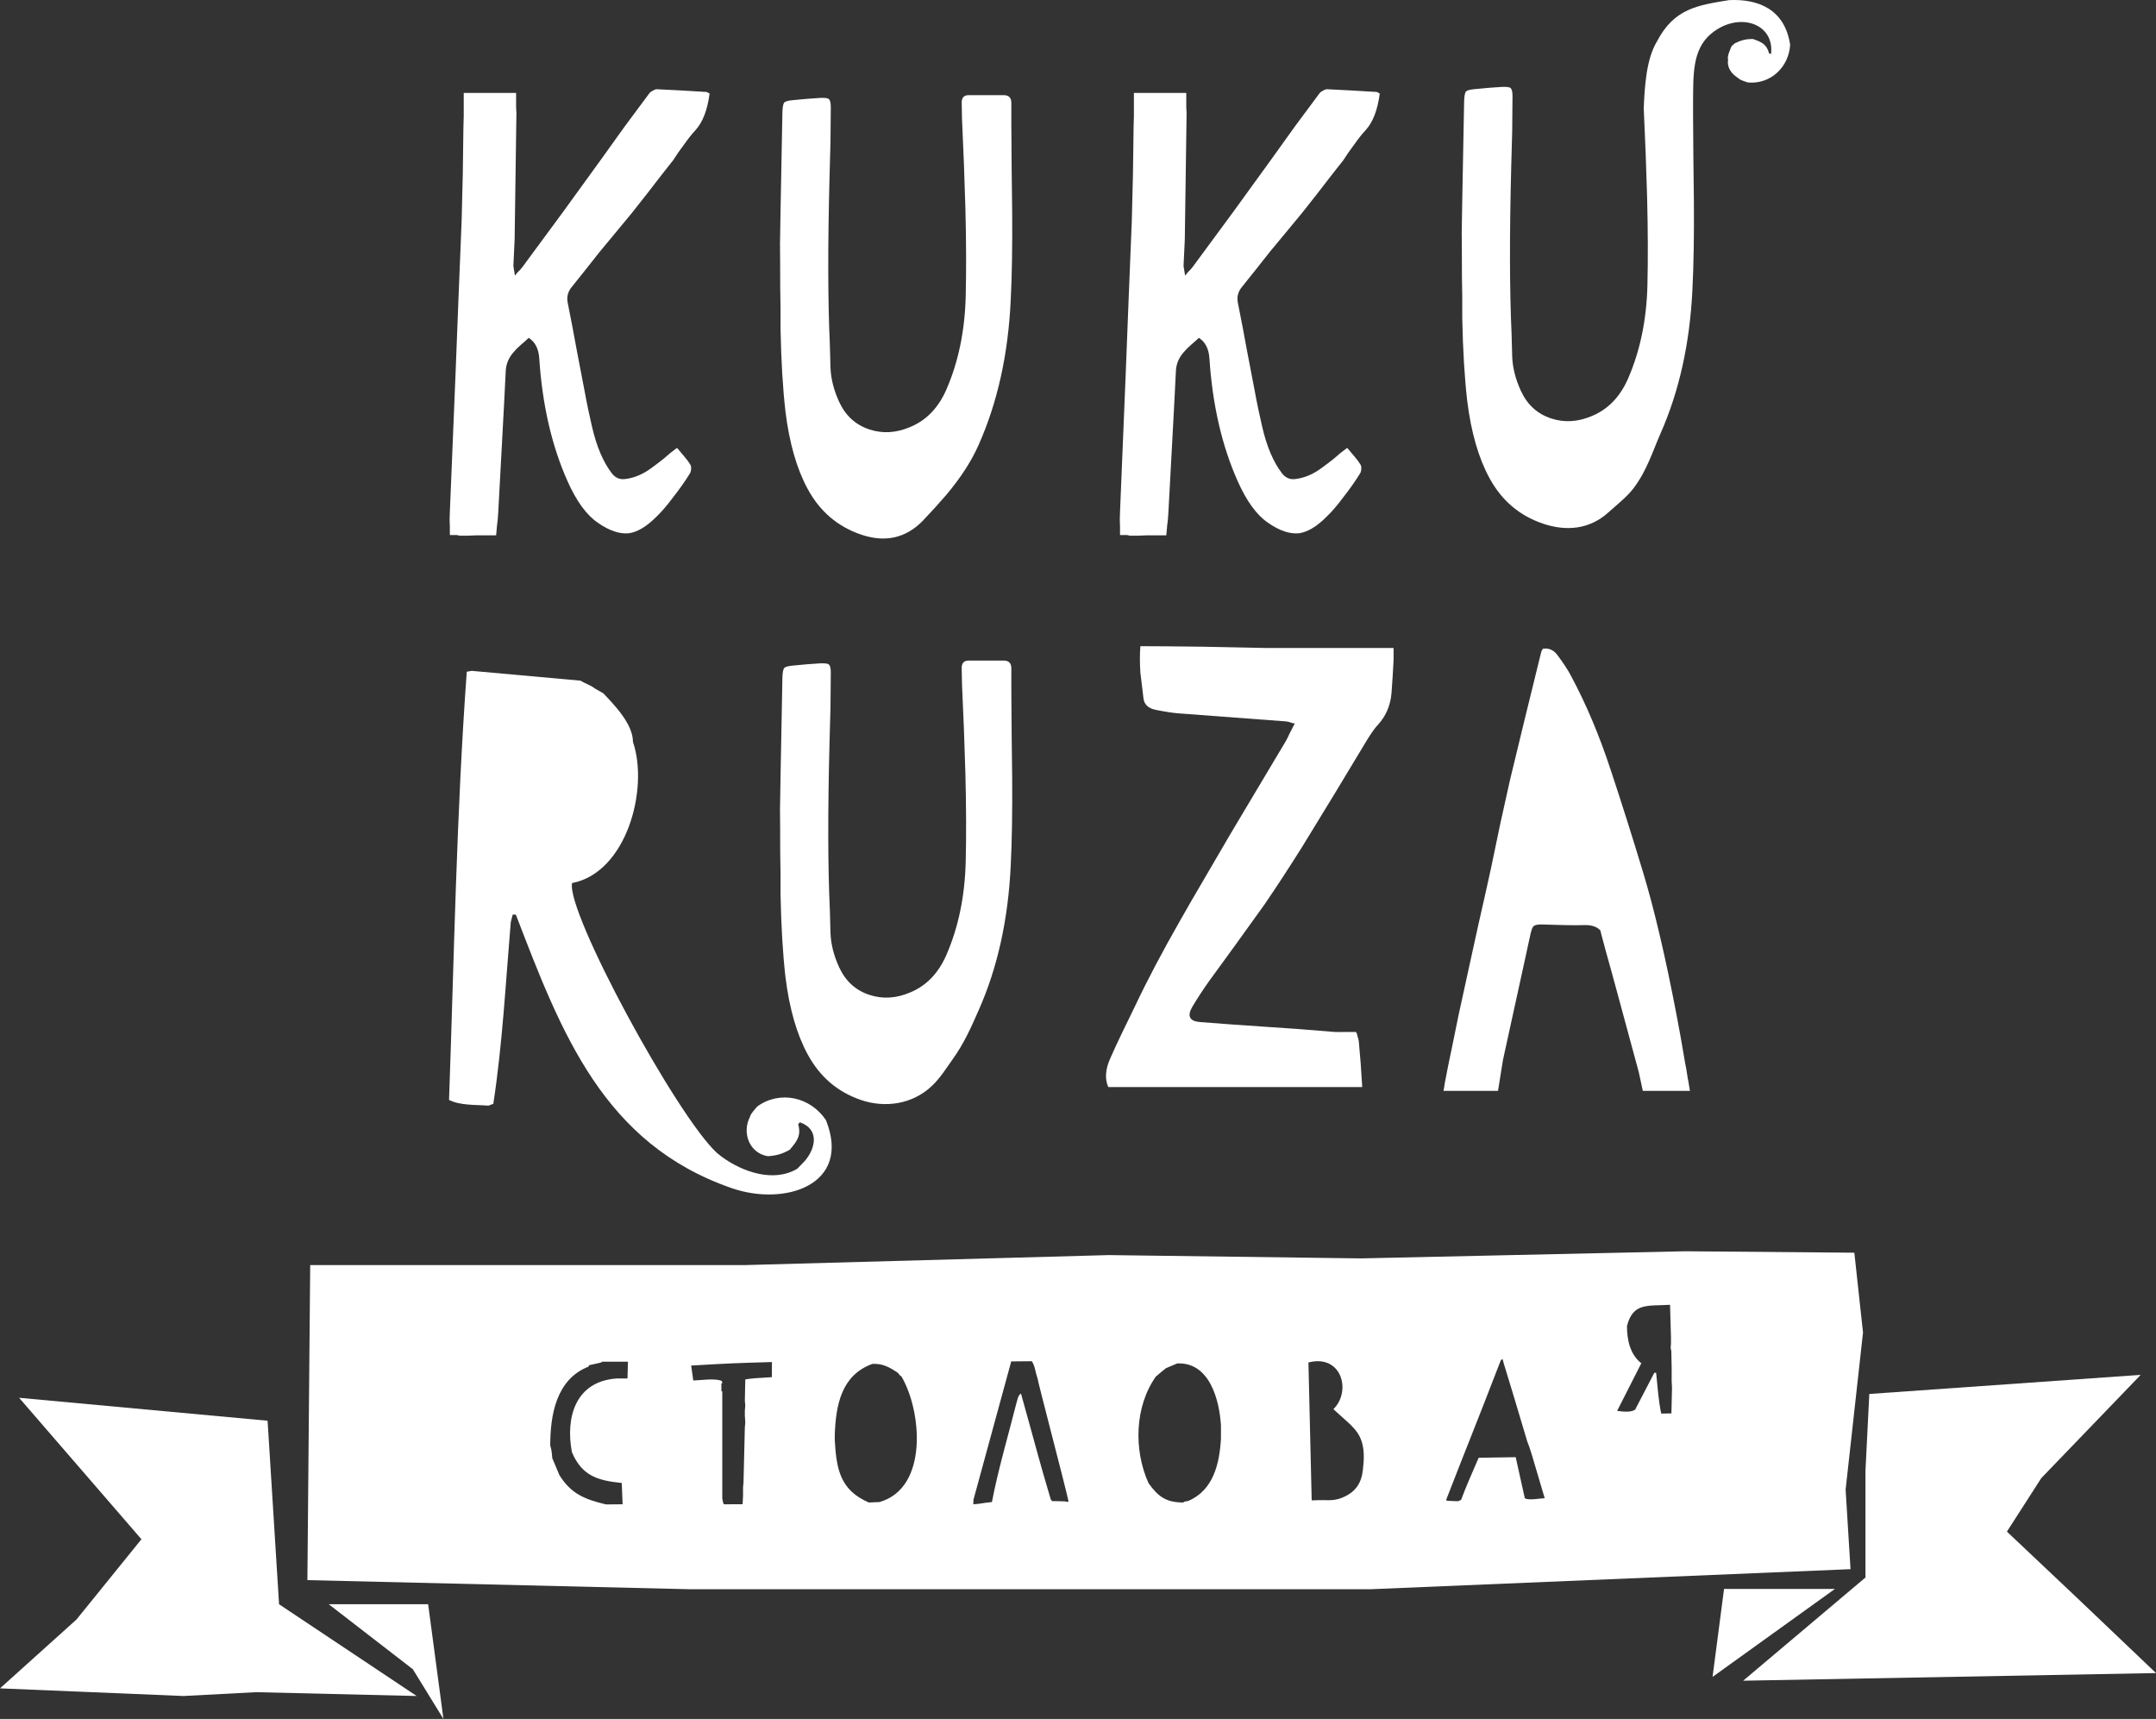
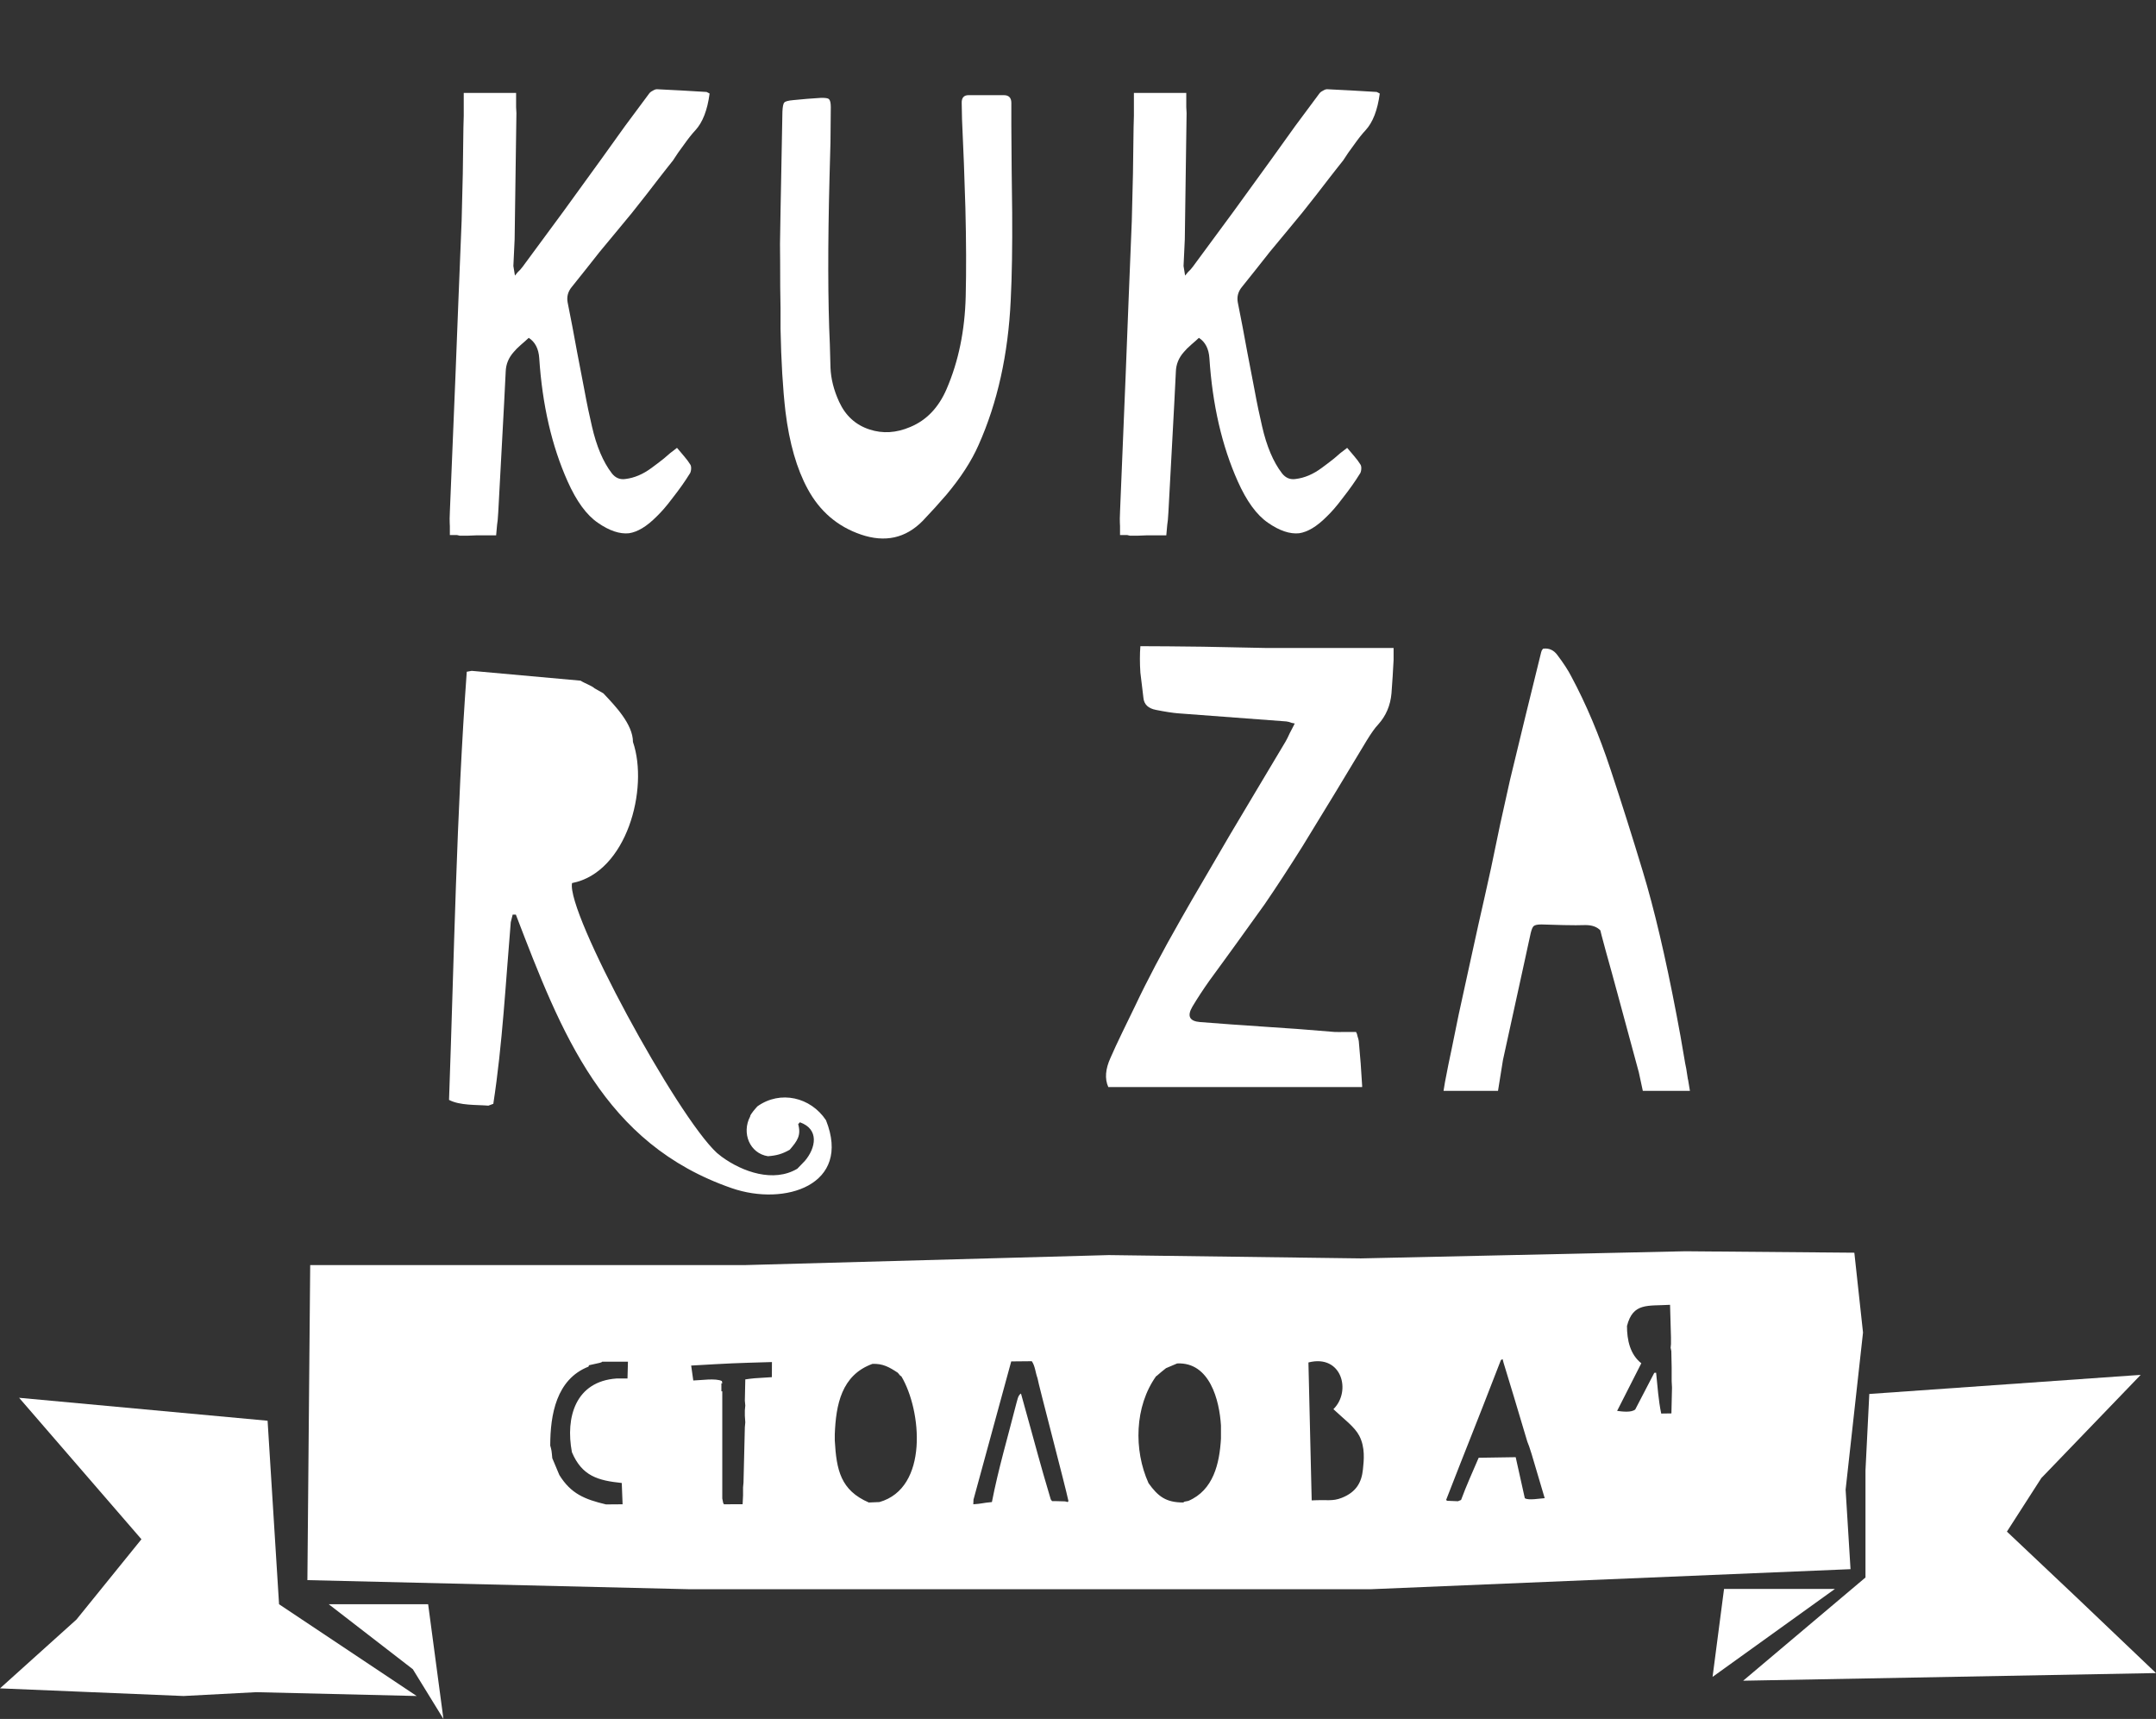
<svg xmlns="http://www.w3.org/2000/svg" xml:space="preserve" width="100%" height="100%" version="1.1" style="shape-rendering:geometricPrecision; text-rendering:geometricPrecision; image-rendering:optimizeQuality; fill-rule:evenodd; clip-rule:evenodd" viewBox="0 0 4376.31 3488.68">
  <rect x="0" y="0" width="4376.31" height="3488.68" fill="#333333" stroke="none" />
  <defs>
    <style type="text/css"> .fil0 {fill:white} .fil1 {fill:white;fill-rule:nonzero} </style>
  </defs>
  <g id="Слой_x0020_1">
    <path class="fil0" d="M629.64 2567.6l880.75 0 740.22 -20.34 511.59 6.72 658.84 -14.48 342.95 2.93 17.6 162.07 -35.31 318.84 9.96 161.37 -973.69 40.7 -590.04 0 -793.51 0 -775.05 -18.46 5.69 -639.35zm1848.7 325.36c0,8.93 0,17.98 0,27.04 -2.98,50.47 -15.27,104.29 -66.12,126.15 -8.41,1.43 -8.41,1.43 -10.22,3.24 -35.33,0 -51.24,-12.16 -70.65,-39.21 -30.4,-67.28 -28.33,-155.91 15.27,-216.98 2.33,-0.91 3.62,-3.49 20.19,-16.43 7.5,-3.23 15.01,-6.47 22.64,-9.58 66.25,-3.1 85.78,74.92 88.89,125.77zm-783.87 30.54c0,-4.27 0,-8.41 0,-12.55 2.32,-59.78 13.45,-120.07 76.33,-142.85 21.1,-1.03 34.68,6.73 51.63,17.99 4.92,6.21 4.92,6.21 7.12,7.11 41.4,69.49 55.64,226.82 -44.38,255.29 -7.25,0.26 -14.49,0.52 -21.61,0.91 -57.32,-24.85 -65.73,-65.99 -69.09,-125.9zm1264.91 123.34c-7.25,-0.39 -14.49,-0.64 -21.61,-0.9 -0.9,-0.52 -1.68,-1.04 -2.46,-1.56 48.26,-124.21 50.08,-126.02 111.28,-284.13 1.16,-0.65 2.33,-1.3 3.49,-1.81 1.81,9.05 3.63,10.87 50.07,167.29 5.7,14.24 5.7,14.24 35.33,114.9 -9.19,0.39 -33.38,5.05 -40.37,0 -6.21,-27.82 -12.42,-55.5 -18.51,-83.19 -25.1,0.38 -50.2,0.77 -75.17,1.16 -12.03,28.21 -25.1,56.8 -35.71,85.66 -2.2,0.77 -4.27,1.68 -6.34,2.58zm434.5 -230.7c-0.2,-4.34 -0.4,-8.68 -0.69,-13.02 0,-1.38 0,-2.76 0,-4.14 0,-2.75 0,-5.52 0,-8.18 0,-1.38 0,-2.76 0,-4.14 0,-3.65 0,-7.29 0,-10.94 -0.2,-11.24 -0.4,-22.38 -0.69,-33.52 -0.4,-2.36 -0.89,-4.63 -1.38,-6.9 0.29,-2.56 0.49,-5.02 0.69,-7.48 0,-1.38 0,-2.76 0,-4.14 0,-3.26 0,-6.41 0,-9.56 -0.6,-21.99 -1.19,-43.97 -1.88,-65.95 -45.63,2.76 -75.21,-4.93 -87.43,42.98 0,28.19 6.11,57.56 29.08,75.69 -16.36,32.14 -32.73,64.37 -49.09,96.61 10.55,1.47 28.88,3.74 36.77,-2.86 12.91,-24.84 25.82,-49.58 38.64,-74.33 1.28,-0.09 2.56,-0.19 3.74,-0.29 2.86,27.11 4.64,55.99 10.35,82.9 6.9,-0.1 13.8,-0.2 20.7,-0.3 0.4,-17.54 0.79,-34.99 1.19,-52.44l0 0.01zm-1258.33 230.53c2.98,0 5.96,0 9.06,0 18.12,0.26 18.12,0.26 22.38,1.82 0.52,-0.52 1.17,-1.17 1.82,-1.82 -5.44,-26.91 -61.34,-238.72 -62.89,-249.71 -4.14,-11.13 -4.79,-24.59 -11.51,-34.29 -13.98,0.13 -27.95,0.26 -41.79,0.39 -25.62,93.55 -51.12,187.09 -76.6,280.52 -0.13,3.23 -0.26,6.33 -0.39,9.44 16.17,-0.91 17.98,-2.72 37.78,-4.53 12.81,-66.37 32.86,-134.18 49.43,-199.52 2.2,-6.72 3.23,-17.2 9.57,-20.7 34.81,124.61 35.33,130.43 60.43,214.79 0.9,1.29 1.81,2.46 2.71,3.62l0 -0.01zm-669.44 -163.54c0,-19.8 0,-39.59 0,-59.39 -0.64,0 -1.29,0 -1.81,0 0,-5.43 0,-10.87 0,-16.17 0.51,0 1.17,0 1.81,0 -0.26,-1.55 -0.52,-3.11 -0.78,-4.66 -12.67,-6.34 -43.33,-1.43 -58.09,-1.15 -1.43,-10.11 -2.85,-20.2 -4.28,-30.29 83.34,-4.79 83.34,-4.79 163.94,-7.12 -0.12,10.22 -0.12,20.45 -0.12,30.66 -37.4,2.21 -37.4,2.21 -53.95,4.54 -0.4,14.35 -0.66,28.73 -0.91,43.08 0.25,3.24 0.51,6.6 0.91,9.97 -0.4,3.23 -0.66,6.46 -0.91,9.83 0,3.49 0,7.11 0,10.74 0.25,4.54 0.51,9.06 0.91,13.58 -0.4,3.25 -0.66,6.48 -0.91,9.84 -0.92,37.4 -1.82,74.79 -2.73,112.31 -0.38,3.24 -0.64,6.47 -0.9,9.83 0,1.81 0,3.63 0,5.43 0,3.5 0,7.11 0,10.74 -0.38,5.96 -0.64,11.9 -0.9,17.98 -12.68,0 -25.37,0 -37.92,0.13 -0.51,-1.03 -1.03,-1.94 -1.55,-2.83 -0.65,-2.99 -1.29,-5.96 -1.81,-8.93 0,-7.9 0,-15.67 0,-23.42 0,-8.42 0,-16.82 0,-25.11 0,-7.89 0,-15.65 0,-23.42 0,-9.06 0,-17.98 0,-26.9 0,-6.6 0,-13.2 0,-19.81 0,-9.57 0,-19.15 0,-28.71 0,-3.63 0,-7.25 0,-10.75l0 0zm1189.79 -117.94c2.2,93.31 4.41,186.61 6.61,279.93 31.87,-1.72 41.84,2.35 60.9,-5.13 29.78,-11.69 40.43,-31.73 43.09,-57.52 1.93,-18.65 4.93,-44.73 -7.37,-68.42 -9.56,-18.42 -30.99,-33.67 -52.54,-54.08 37.12,-36.43 16.91,-112.14 -50.7,-94.78l0.01 0zm-1395.63 32.54c-2.98,0 -5.95,0 -8.93,0 -82.94,5.96 -103.9,78.41 -90.44,149.58 20.57,48.52 52.92,57.45 101.18,62.49 0.52,14.36 1.03,28.73 1.68,43.22 -11.26,0 -22.51,0.13 -33.64,0.26 -43.73,-10.35 -71.29,-21.86 -94.71,-59.65 -4.79,-11.39 -9.58,-22.77 -14.36,-34.16 -1.43,-15.78 -1.43,-15.78 -4.15,-25.62 0,-62.49 12.3,-134.56 77.64,-160.18 0.26,-1.03 0.65,-1.94 1.03,-2.85 25.23,-5.43 25.23,-5.43 26.92,-7.24 17.33,0 34.68,0 52.14,0 -0.39,11.38 -0.65,22.77 -0.91,34.16 -4.52,0 -9.05,0 -13.45,0l0 -0.01z" />
    <polygon class="fil0" points="543.16,2883.45 566.44,3255.9 845.78,3442.12 519.88,3434.36 372.45,3442.12 -0,3426.61 155.19,3286.94 287.1,3123.99 38.8,2836.89 " />
    <polygon class="fil0" points="667.31,3255.9 838.02,3387.81 900.09,3488.68 869.05,3255.9 " />
    <path class="fil1" d="M1333.42 181.1c-2.56,0 -5.33,1.06 -8.75,3.2 -3.2,1.49 -5.77,3.63 -7.47,6.19l-48.67 65.53 -47.6 66.38 -77.48 106.94 -78.34 106.29c-1.92,2.99 -4.9,6.62 -8.74,11.32l-5.56 5.55 -5.55 6.83c-2.13,-12.38 -3.2,-19 -3.2,-19.43l1.28 -26.89 1.28 -27.33 3.63 -255.92 -0.64 -12.38 0 -2.56 0 -26.26 -106.29 0 0 46.32 -0.65 23.7 -1.27 94.34 -2.35 95.19 -6.41 158.17 -6.19 158.16 -11.31 274.5 0 0.64 -0.43 12.59c0,6.62 0.22,11.96 0.43,15.59l0 18.14 14.51 0 5.55 1.28 16.23 0 16.43 -0.64 41.2 0 1.92 -21.34c0.85,-4.49 1.71,-12.81 2.35,-24.98l7.68 -142.58c3.2,-58.7 5.76,-106.51 7.47,-143.23 0.43,-14.94 5.76,-28.17 16.22,-39.91 3.42,-4.27 8.33,-9.18 14.94,-14.94l8.12 -7.05 7.47 -6.83c13.02,8.33 20.06,22.2 21.34,41.2 6.19,94.77 25.4,178.01 57.63,250.16 17.93,40.13 38.21,68.09 61.26,83.88 23.27,16.23 44.4,23.27 63.18,21.35 17.5,-2.56 36.29,-13.87 56.14,-33.94 9.61,-9.18 20.06,-21.13 31.38,-36.28 14.94,-19 26.68,-35.65 35,-49.31 2.14,-2.56 3.2,-5.76 3.63,-10.03 0.43,-4.49 -0.21,-7.9 -1.71,-10.03 -2.99,-4.91 -7.25,-10.68 -12.59,-16.87l-6.83 -8.11 -7.47 -8.75 -13.87 10.67 -12.38 10.67c-10.04,7.9 -18.36,14.3 -25.19,19.21 -17.5,13.03 -35.22,20.49 -53.15,22.63 -11.1,1.7 -20.28,-2.14 -27.54,-11.31 -17.93,-23.27 -31.37,-55.29 -40.55,-95.63 -4.91,-20.92 -10.25,-45.89 -15.58,-75.13l-14.52 -75.56 -9.39 -50.59 -9.82 -50.16c-2.14,-11.53 0.64,-22.2 8.76,-31.8l27.96 -35.01 28.17 -35.65 33.3 -40.13 32.45 -39.27 28.17 -35.65 27.53 -35.64 13.67 -17.5 13.87 -17.51 10.46 -15.79 11.31 -15.58c8.76,-12.38 16.65,-22.42 23.69,-29.89 14.73,-16 24.34,-40.76 28.82,-74.49l-3.63 -1.92 -2.56 -1.28 -50.59 -2.99 -50.16 -2.56 0 0.01z" />
    <path class="fil1" d="M2506.02 1313.81l-63.61 -1.28c-52.5,-0.64 -95.19,-1.07 -127.64,-1.07 -1.28,16.22 -1.28,34.15 0,53.79l3.2 26.26 2.99 24.97c1.28,13.23 9.82,21.34 25.61,24.33 19.21,3.84 33.94,5.98 43.76,6.83l108.22 8.11 108.22 8.11c2.56,0 5.55,0.43 9.39,1.29l5.55 1.92 6.41 1.28 -5.13 10.03 -4.91 9.39c-3.41,7.47 -6.19,13.24 -8.75,17.5l-56.35 94.35 -56.35 94.56 -49.95 85.59c-19.63,33.3 -36.29,62.11 -49.94,86.23 -37.14,65.1 -68.1,123.59 -92.64,175.67l-25.62 52.72c-10.03,20.71 -18.14,38.21 -24.33,52.51 -10.46,22.84 -11.95,42.69 -4.48,59.34l515.26 0 0 -2.56 -2.99 -45.68 -3.84 -45.04c-0.43,-2.77 -1.28,-6.19 -2.56,-9.81l-1.07 -4.49 -1.92 -4.27 -11.95 0 -10.68 0c-8.75,0.22 -15.79,0.22 -21.13,0l-71.29 -5.76 -71.29 -4.91 -65.1 -4.48 -65.1 -4.91c-21.56,-1.71 -26.9,-12.17 -15.59,-31.38 10.46,-17.5 21.99,-35.01 34.37,-52.51l28.17 -38.63 28.18 -38.85c23.27,-32.44 41.84,-58.27 55.71,-77.48 24.55,-35.86 50.16,-75.14 76.84,-117.61l65.74 -107.58 64.89 -107.58c9.18,-14.94 16.86,-25.83 23.26,-32.44 15.8,-17.51 24.76,-38.64 26.9,-63.19l2.35 -33.72 1.92 -33.94 0 -11.74 0 -6.4 0 -6.19 -66.17 0 -65.1 0c-50.8,0 -93.49,0 -127.65,0l-63.82 -1.28 0.01 0z" />
-     <path class="fil1" d="M1747.62 2232.48c48.87,16.65 104.53,8.96 144.01,-28.59 17.51,-16.65 29.18,-36.13 41.19,-52.75 24.73,-34.23 39,-67.7 53.65,-100.73 38.28,-86.29 59.97,-183.99 65.1,-293.28 2.56,-49.94 3.41,-109.07 2.99,-177.59l-1.07 -88.79 -0.64 -89.43 0 -45.04c0,-10.25 -5.13,-15.59 -15.16,-15.59l-71.72 0c-9.6,0 -14.3,5.56 -13.87,16.23l0.64 32.65 3.84 90.08 2.99 89.86c1.71,68.1 1.92,127.86 0.64,179.51 -1.71,69.16 -14.51,131.92 -38.85,188.27 -16.22,37.56 -40.77,63.18 -73.63,76.84 -28.39,12.16 -55.93,13.87 -82.61,5.12 -28.39,-9.18 -48.88,-27.96 -61.9,-56.35 -10.89,-23.7 -16.65,-46.96 -17.5,-69.37l-0.64 -23.7 -0.64 -23.26c-4.06,-87.09 -4.27,-200.22 -0.65,-339.6l1.93 -70.65 0.64 -71.29c0,-8.76 -1.28,-14.09 -3.84,-16.22 -1.93,-2.14 -7.69,-2.78 -16.87,-2.56l-27.53 1.92 -27.54 2.56c-10.24,0.85 -16.65,2.56 -18.57,4.91 -2.13,2.13 -3.41,8.54 -3.84,18.78 -0.85,37.57 -1.71,82.82 -2.56,135.75l-1.28 67.03 -1.07 65.52c0.22,20.07 0.43,49.1 0.43,86.88l0.64 42.69 0 42.47c1.28,65.74 4.69,121.88 10.03,168.2 7.9,64.25 23.05,116.54 45.04,156.88 24.54,45.47 60.62,76.43 108.22,92.64z" />
    <path class="fil1" d="M3334.63 2213.91l95.62 0 -3.63 -21.99 -0.63 -2.35 -3.21 -20.7 -2.56 -12.6 0 -0.43c-6.61,-39.27 -12.16,-70.86 -16.86,-94.55 -22.84,-119.96 -45.89,-217.51 -68.73,-292.64 -20.92,-69.16 -42.69,-138.32 -65.74,-207.69 -22.84,-69.15 -49.31,-131.91 -79.4,-188.04 -6.2,-12.17 -15.59,-26.68 -28.18,-43.33 -7.47,-10.25 -17.29,-14.73 -29.24,-13.02l-2.56 3.62 -1.29 3.85 -31.8 129.35 -31.37 129.56c-5.34,23.69 -11.96,53.57 -19.86,89.43l-18.78 90.08 -12.59 56.78 -13.03 57.63 -20.06 91.36 -20.06 91.78 -13.67 67.02 -7.04 33.73 -6.83 35 0 0 -2.99 18.15 110.57 0 10.03 -62.54 45.04 -205.77 5.55 -25.61 5.76 -26.26c1.92,-7.9 4.06,-12.81 6.19,-14.3 2.56,-2.14 7.68,-3.2 15.58,-3.2l44.4 1.28c18.78,0.43 33.73,0.43 45.04,0 13.02,0 23.05,3.41 30.09,10.67 0,0.43 3.42,13.87 10.68,40.55 8.32,29.67 16.64,59.77 24.97,90.72 24.12,89.22 38.2,141.52 42.48,156.89l8.1 37.56 0.01 0.01z" />
    <polygon class="fil0" points="3499.5,3224.86 3724.52,3224.86 3476.22,3403.33 " />
    <polygon class="fil0" points="3794.36,2829.13 4345.28,2790.33 4143.53,2999.84 4073.7,3108.47 4213.37,3240.38 4376.31,3395.57 3538.3,3411.09 3786.6,3201.58 3786.6,2984.32 " />
    <path class="fil1" d="M2693.76 181.1c-2.56,0 -5.33,1.06 -8.75,3.2 -3.2,1.49 -5.77,3.63 -7.47,6.19l-48.67 65.53 -47.6 66.38 -77.48 106.94 -78.34 106.29c-1.92,2.99 -4.9,6.62 -8.75,11.32l-5.55 5.55 -5.55 6.83c-2.13,-12.38 -3.2,-19 -3.2,-19.43l1.28 -26.89 1.28 -27.33 3.63 -255.92 -0.64 -12.38 0 -2.56 0 -26.26 -106.3 0 0 46.32 -0.64 23.7 -1.28 94.34 -2.35 95.19 -6.4 158.17 -6.19 158.16 -11.31 274.5 0 0.64 -0.43 12.59c0,6.62 0.22,11.96 0.43,15.59l0 18.14 14.51 0 5.55 1.28 16.22 0 16.44 -0.64 41.2 0 1.92 -21.34c0.85,-4.49 1.71,-12.81 2.34,-24.98l7.69 -142.58c3.2,-58.7 5.76,-106.51 7.47,-143.23 0.43,-14.94 5.76,-28.17 16.22,-39.91 3.42,-4.27 8.33,-9.18 14.94,-14.94l8.11 -7.05 7.47 -6.83c13.02,8.33 20.07,22.2 21.35,41.2 6.19,94.77 25.4,178.01 57.63,250.16 17.93,40.13 38.21,68.09 61.26,83.88 23.27,16.23 44.4,23.27 63.18,21.35 17.5,-2.56 36.29,-13.87 56.14,-33.94 9.6,-9.18 20.06,-21.13 31.38,-36.28 14.94,-19 26.68,-35.65 35,-49.31 2.14,-2.56 3.2,-5.76 3.63,-10.03 0.43,-4.49 -0.22,-7.9 -1.71,-10.03 -2.99,-4.91 -7.25,-10.68 -12.59,-16.87l-6.83 -8.11 -7.47 -8.75 -13.88 10.67 -12.38 10.67c-10.03,7.9 -18.35,14.3 -25.18,19.21 -17.51,13.03 -35.22,20.49 -53.15,22.63 -11.1,1.7 -20.28,-2.14 -27.54,-11.31 -17.93,-23.27 -31.38,-55.29 -40.55,-95.63 -4.91,-20.92 -10.25,-45.89 -15.59,-75.13l-14.51 -75.56 -9.39 -50.59 -9.82 -50.16c-2.14,-11.53 0.64,-22.2 8.75,-31.8l27.97 -35.01 28.17 -35.65 33.3 -40.13 32.44 -39.27 28.18 -35.65 27.53 -35.64 13.66 -17.5 13.88 -17.51 10.46 -15.79 11.31 -15.58c8.76,-12.38 16.65,-22.42 23.69,-29.89 14.73,-16 24.34,-40.76 28.82,-74.49l-3.63 -1.92 -2.56 -1.28 -50.59 -2.99 -50.16 -2.56 0 0.01z" />
    <path class="fil1" d="M1747.62 1084.91c48.88,16.65 90.5,7.48 125.08,-27.53 17.93,-18.79 33.94,-36.5 48.24,-53.15 29.02,-34.58 51.01,-68.3 65.53,-101.39 38.41,-86.23 59.97,-183.99 65.1,-293.28 2.56,-49.94 3.41,-109.07 2.99,-177.58l-1.07 -88.8 -0.64 -89.43 0 -45.04c0,-10.25 -5.13,-15.58 -15.16,-15.58l-71.72 0c-9.6,0 -14.3,5.55 -13.87,16.22l0.64 32.66 3.84 90.08 2.99 89.86c1.71,68.09 1.92,127.85 0.64,179.51 -1.71,69.15 -14.51,131.91 -38.85,188.26 -16.22,37.56 -40.77,63.18 -73.63,76.84 -28.39,12.16 -55.93,13.87 -82.61,5.12 -28.39,-9.18 -48.88,-27.96 -61.9,-56.35 -10.89,-23.7 -16.65,-46.96 -17.5,-69.37l-0.64 -23.7 -0.64 -23.26c-4.06,-87.09 -4.27,-200.21 -0.65,-339.6l1.93 -70.65 0.64 -71.29c0,-8.76 -1.28,-14.09 -3.84,-16.22 -1.93,-2.14 -7.69,-2.78 -16.87,-2.56l-27.53 1.92 -27.54 2.56c-10.24,0.85 -16.65,2.56 -18.57,4.91 -2.13,2.14 -3.41,8.54 -3.84,18.78 -0.85,37.57 -1.71,82.82 -2.56,135.76l-1.28 67.02 -1.07 65.52c0.22,20.07 0.43,49.1 0.43,86.88l0.64 42.69 0 42.47c1.28,65.75 4.69,121.88 10.03,168.2 7.9,64.25 23.05,116.54 45.04,156.89 24.54,45.46 60.62,76.41 108.22,92.63z" />
-     <path class="fil1" d="M3131.39 1062.59c48.87,16.65 95.53,11.2 132.65,-22.03 19.57,-17.52 38.94,-32.58 52.24,-50.25 27.11,-36.02 39.3,-76.77 53.96,-109.79 38.28,-86.3 59.97,-184 65.1,-293.28 2.56,-49.95 3.41,-109.08 2.98,-177.59l-1.06 -88.8 -0.64 -89.43 0 -26.85c0.7,-50.39 -2.27,-103.88 36.84,-136.3 55.04,-45.62 128.94,-21.54 121.44,41.36 -1.32,-0.43 -2.65,-0.86 -3.97,-1.28 -4.91,-18.46 -14.83,-23.01 -33.25,-29.34 -14.37,0.22 -23.36,2.6 -36.23,8.83 -5.34,4.33 -5.81,5.54 -6.7,5.93 -1.97,5.08 -9.89,21.72 -6.93,27.38 -2.87,16.33 7.08,29.04 21.16,37.8 1.59,3.03 15.38,7.33 18.82,8.44 46.1,4.2 83.24,-31.04 85.88,-76.48 -10.73,-71.59 -64.04,-93.51 -123.91,-90.67 -62.83,10.39 -111.33,16.48 -146.24,83.57 -22.14,36.12 -25.25,93.47 -27.02,135.87l3.84 90.08 2.99 89.86c1.71,68.09 1.92,127.85 0.64,179.51 -1.71,69.15 -14.51,131.91 -38.85,188.26 -16.22,37.56 -40.77,63.18 -73.64,76.84 -28.38,12.16 -55.92,13.87 -82.6,5.12 -28.39,-9.18 -48.88,-27.96 -61.9,-56.35 -10.89,-23.7 -16.65,-46.96 -17.51,-69.37l-0.63 -23.7 -0.64 -23.26c-4.06,-87.09 -4.27,-200.21 -0.65,-339.6l1.92 -70.65 0.65 -71.29c0,-8.76 -1.28,-14.09 -3.84,-16.22 -1.93,-2.14 -7.69,-2.78 -16.87,-2.56l-27.53 1.92 -27.54 2.56c-10.24,0.85 -16.65,2.56 -18.57,4.91 -2.13,2.14 -3.41,8.54 -3.84,18.78 -0.85,37.57 -1.71,82.82 -2.56,135.75l-1.28 67.03 -1.07 65.52c0.21,20.07 0.43,49.1 0.43,86.88l0.64 42.69 0 42.47c1.28,65.75 4.69,121.88 10.03,168.2 7.9,64.25 23.05,116.54 45.04,156.89 24.54,45.46 60.62,76.42 108.22,92.63l0 0.01z" />
    <path class="fil0" d="M991.37 2243.97c-25.09,-2.04 -57.57,0 -79.9,-11.63 10.34,-288.8 14.95,-580.73 35.99,-868.97 3.32,-0.74 6.64,-1.29 9.96,-1.85 73.63,6.65 147.26,13.29 221.07,19.93 7.75,5.17 23.07,10.33 28.24,15.5 5.9,3.33 11.81,6.65 17.9,10.15 23.62,24.91 60.16,62.74 60.16,98.73 32.47,94.48 -12.37,264.99 -123.64,286.4 -11.85,59.56 212.36,472.57 294.08,547.7 3.3,2.63 6.6,5.27 9.9,7.91 42.32,30.81 105.18,52.77 153.28,24.13 5.13,-5.38 10.26,-10.67 15.4,-15.96 22.11,-26.03 29.66,-64.26 -10.18,-78.28 -1.14,1.27 -2.29,2.55 -3.43,3.83 6.22,22.74 -1.54,33.77 -17.27,51.96 -15.46,8.7 -26.54,11.74 -44.14,13.09 -37.15,-5.78 -53.79,-47.26 -36.15,-80.56 -0.19,-4.22 11.86,-17.38 14.84,-20.71 46.6,-33.12 108.12,-18.59 139.16,28.26 52.3,131.53 -83.44,175.16 -191.28,137.86 -260.21,-90.02 -345.68,-314.09 -438.26,-555.2 -2.21,0 -4.43,0 -6.46,0 -1.29,4.99 -2.58,10.15 -3.87,15.32 -10.34,122.16 -16.79,247.46 -35.43,368.7 -3.33,1.1 -6.65,2.4 -9.97,3.69l0 0z" />
  </g>
</svg>